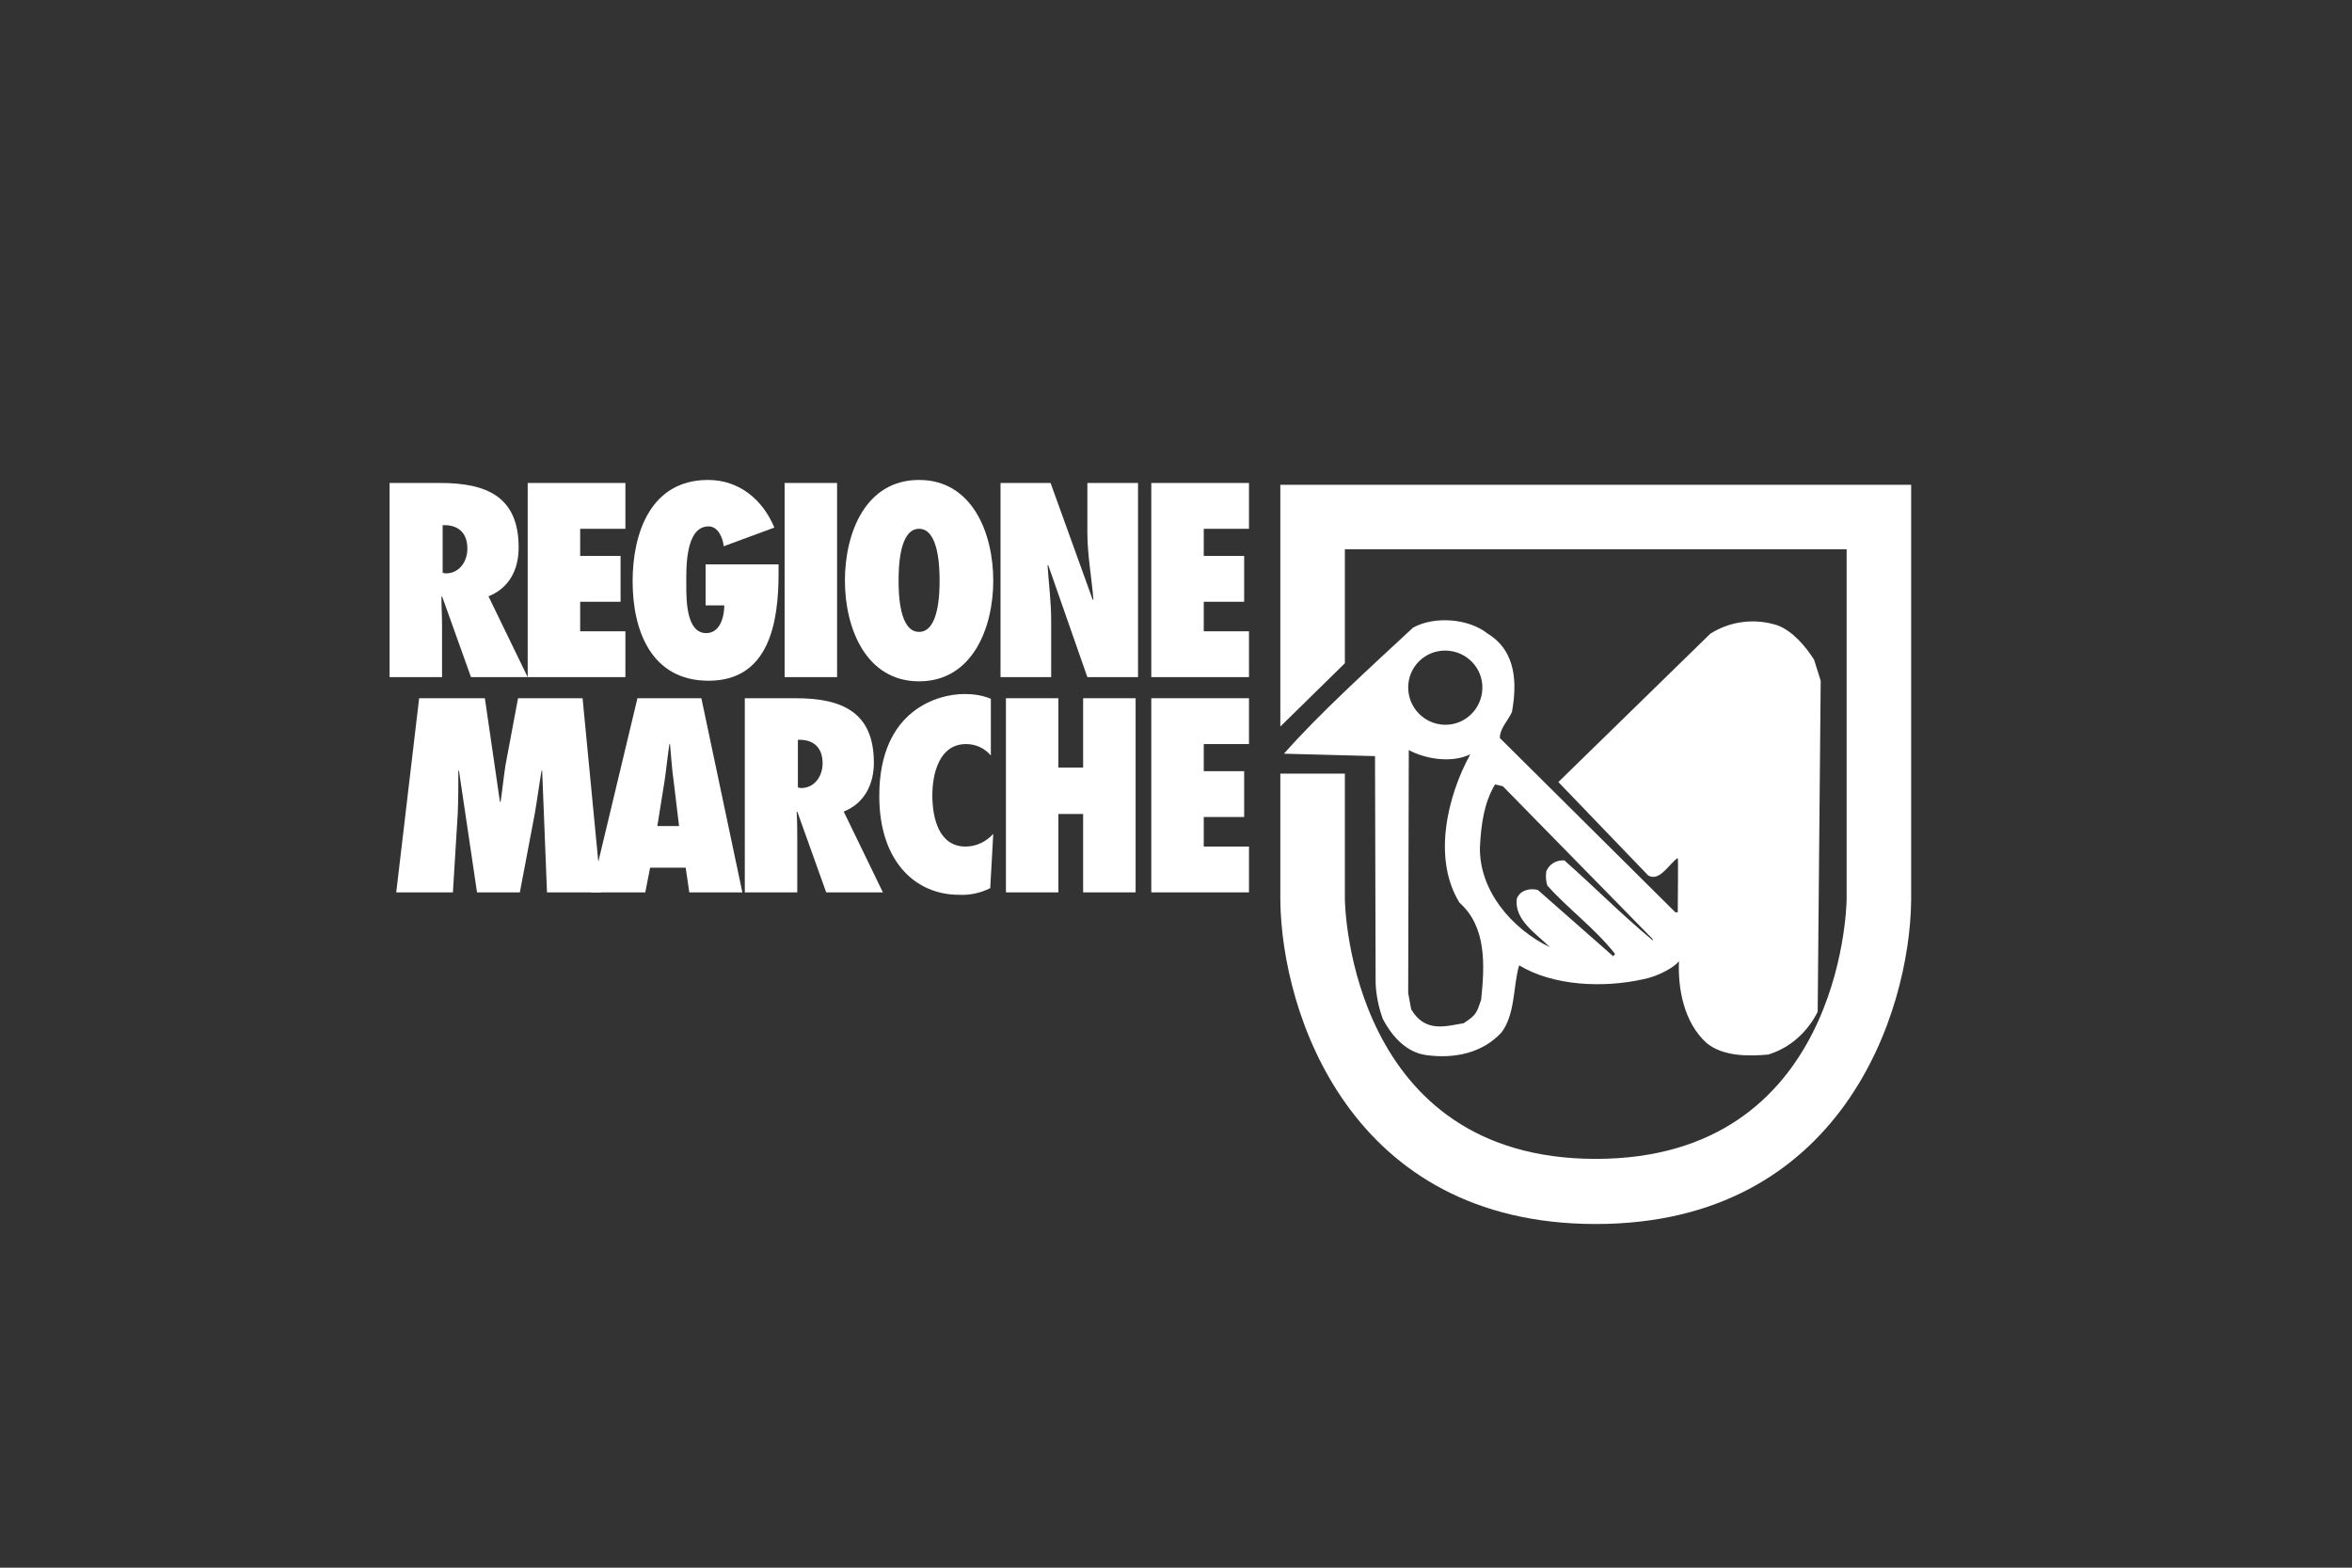
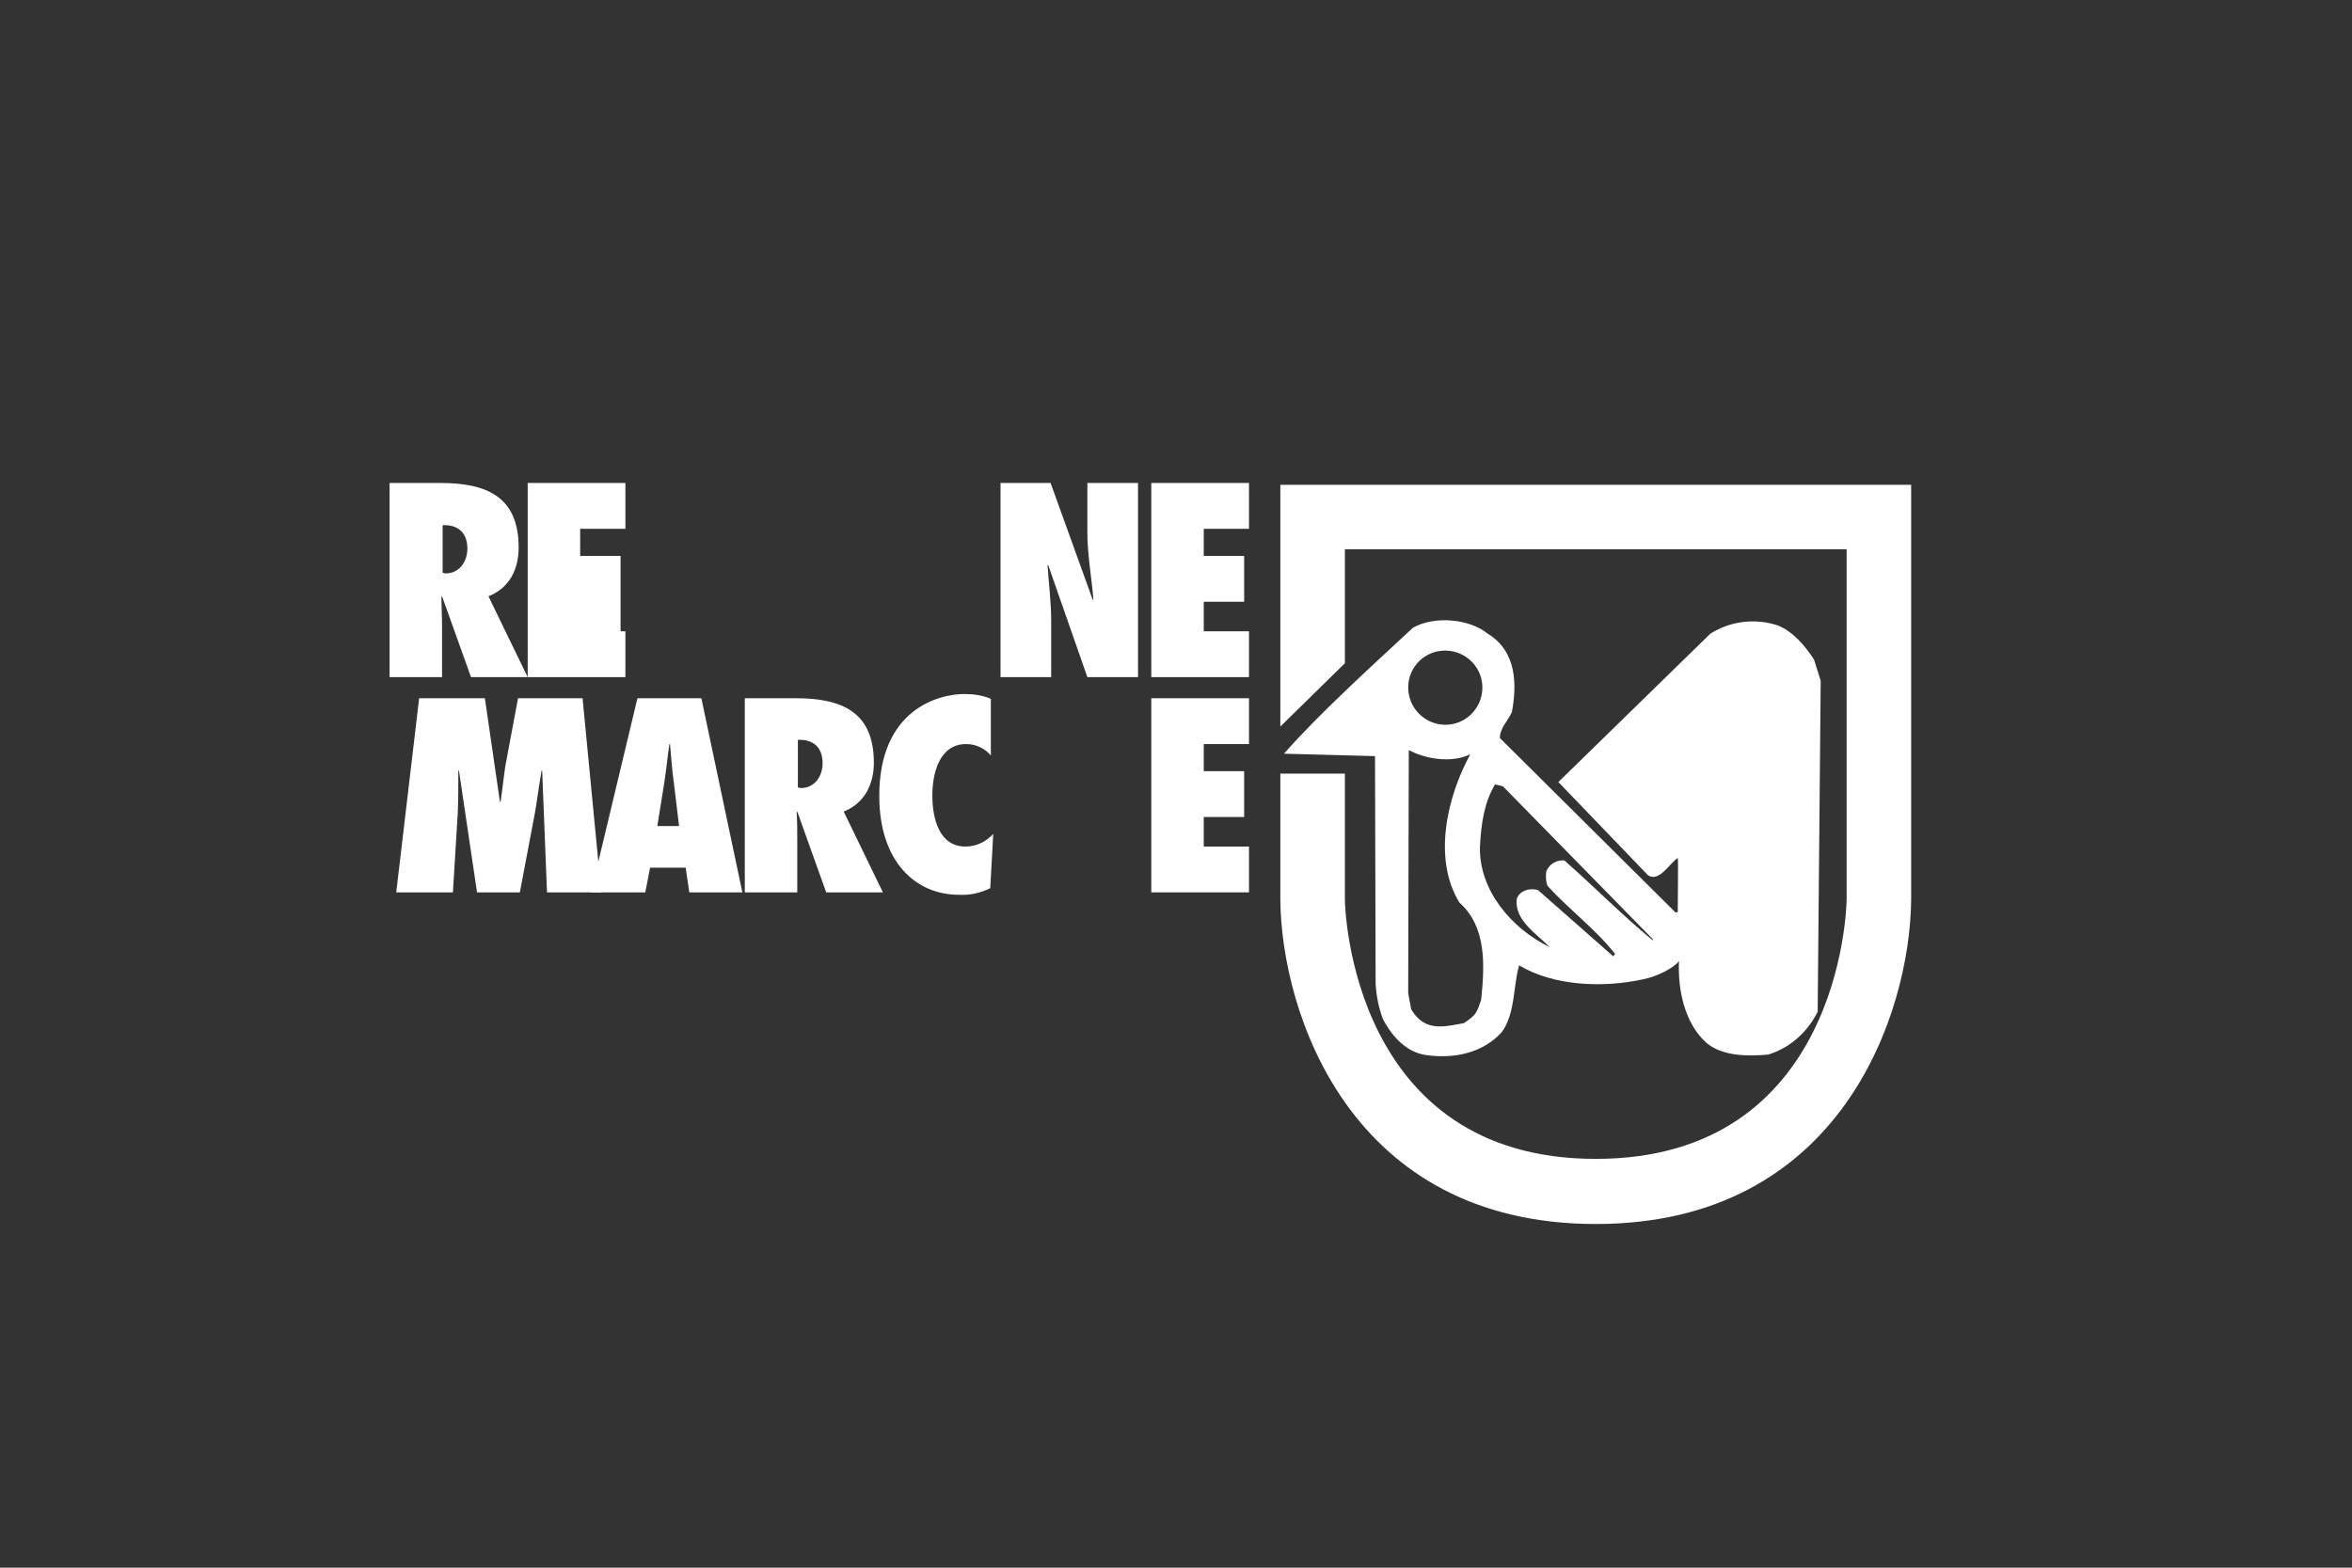
<svg xmlns="http://www.w3.org/2000/svg" width="150" height="100" viewBox="0 0 150 100" fill="none">
  <rect x="0" y="0" width="150" height="100" fill="#333333" stroke="none" />
  <path d="M121.924 30.923H81.654V46.346L85.77 42.307V35.038H117.77V57.346C117.77 58.038 117.308 73.923 101.77 73.923C86.231 73.923 85.77 58 85.77 57.346V49.346H81.654V57.423C81.731 64.577 86.077 78.077 101.77 78.077C117.462 78.077 121.808 64.577 121.885 57.423V30.923H121.924Z" fill="white" />
  <path d="M30.038 43.192L28.192 38.038L28.153 38.077C28.153 38.692 28.192 39.308 28.192 39.885V43.192H24.846V30.808H28.076C31 30.808 33.077 31.654 33.077 34.923C33.077 36.308 32.499 37.5 31.153 38.038L33.653 43.192H30.038ZM28.423 36.577C29.307 36.577 29.807 35.808 29.807 35C29.807 33.923 29.153 33.462 28.23 33.5V36.538L28.423 36.577Z" fill="white" />
-   <path d="M33.654 30.808H39.885V33.731H37V35.462H39.577V38.385H37V40.269H39.885V43.192H33.654V30.808Z" fill="white" />
-   <path d="M49.653 36.038V36.577C49.653 39.654 49.077 43.423 45.192 43.423C41.538 43.423 40.346 40.231 40.346 37.077C40.346 34 41.499 30.615 45.153 30.615C47.153 30.615 48.653 31.884 49.384 33.654L46.153 34.846C46.115 34.346 45.807 33.577 45.192 33.577C43.653 33.577 43.769 36.423 43.769 37.346C43.769 38.269 43.769 40.385 45.038 40.385C45.923 40.385 46.192 39.346 46.192 38.615H44.999V36H49.653V36.038Z" fill="white" />
-   <path d="M50.039 43.192V30.808H53.385V43.192H50.039Z" fill="white" />
-   <path d="M58.615 30.615C62 30.615 63.346 34 63.346 37.038C63.346 40.077 62 43.461 58.615 43.461C55.231 43.461 53.885 40.077 53.885 37.038C53.885 34 55.193 30.615 58.615 30.615ZM58.615 40.307C59.885 40.307 59.923 37.807 59.923 37.038C59.923 36.269 59.885 33.731 58.615 33.731C57.346 33.731 57.308 36.231 57.308 37.038C57.308 37.846 57.346 40.307 58.615 40.307Z" fill="white" />
+   <path d="M33.654 30.808H39.885V33.731H37V35.462H39.577V38.385V40.269H39.885V43.192H33.654V30.808Z" fill="white" />
  <path d="M63.809 30.808H67.001L69.693 38.269L69.732 38.231C69.616 36.808 69.347 35.385 69.347 33.962V30.808H72.578V43.192H69.347L66.847 36.038L66.809 36.077C66.885 37.231 67.039 38.385 67.039 39.577V43.192H63.809V30.808Z" fill="white" />
  <path d="M73.424 30.808H79.655V33.731H76.77V35.462H79.347V38.385H76.77V40.269H79.655V43.192H73.424V30.808Z" fill="white" />
  <path d="M34.885 56.923L34.577 49.154H34.539C34.385 50.039 34.27 50.962 34.116 51.846L33.154 56.923H30.423L29.27 49.154H29.231C29.231 50.077 29.231 50.962 29.193 51.885L28.885 56.923H25.27L26.731 44.539H30.923L31.885 51.154H31.923C32.039 50.385 32.116 49.615 32.231 48.846L33.039 44.539H37.154L38.346 56.923H34.885Z" fill="white" />
  <path d="M43.961 56.923L43.73 55.346H41.461L41.153 56.923H37.691L40.653 44.539H44.73L47.345 56.923H43.961ZM43.307 52.692L42.961 49.808C42.845 49.039 42.807 48.231 42.73 47.462H42.691C42.576 48.231 42.499 49.039 42.384 49.808L41.922 52.692H43.307Z" fill="white" />
  <path d="M52.692 56.923L50.846 51.769L50.808 51.808C50.846 52.423 50.846 53.039 50.846 53.615V56.923H47.5V44.539H50.731C53.654 44.539 55.731 45.385 55.731 48.654C55.731 50 55.154 51.231 53.808 51.769L56.308 56.923H52.692ZM51.077 50.269C51.962 50.269 52.462 49.5 52.462 48.692C52.462 47.615 51.808 47.154 50.885 47.192V50.231L51.077 50.269Z" fill="white" />
  <path d="M63.192 48.193C62.807 47.731 62.23 47.462 61.615 47.462C59.884 47.462 59.461 49.385 59.461 50.731C59.461 52.193 59.884 54 61.576 54C62.269 54 62.884 53.693 63.345 53.193L63.153 56.654C62.538 56.962 61.845 57.116 61.153 57.077C58.422 57.077 56.076 55 56.076 50.77C56.076 45.231 59.884 44.27 61.499 44.27C62.076 44.27 62.653 44.346 63.192 44.577V48.193Z" fill="white" />
-   <path d="M69.077 56.923V51.923H67.5V56.923H64.154V44.539H67.5V48.962H69.077V44.539H72.424V56.923H69.077Z" fill="white" />
  <path d="M73.424 44.539H79.655V47.462H76.77V49.192H79.347V52.115H76.77V54H79.655V56.923H73.424V44.539Z" fill="white" />
  <path fill-rule="evenodd" clip-rule="evenodd" d="M115.692 42.077C115.154 41.231 114.308 40.231 113.346 39.885C111.923 39.423 110.346 39.615 109.077 40.423L99.385 49.885L105.116 55.846C105.846 56.269 106.462 55.077 107 54.731C107.039 54.731 107 57.193 107 58.193H106.846L95.654 47.077C95.654 46.462 96.154 46 96.423 45.423C96.731 43.731 96.769 41.577 94.885 40.423C93.692 39.462 91.5 39.269 90.115 40.039C87.423 42.539 84.115 45.539 81.885 48.077L87.692 48.231L87.731 62.731C87.769 63.5 87.923 64.269 88.192 65C88.846 66.231 89.769 67.154 91 67.308C92.731 67.539 94.539 67.192 95.769 65.846C96.654 64.654 96.5 62.846 96.885 61.577C99.039 62.885 102.231 63.039 104.808 62.462C105.654 62.308 106.769 61.731 107.077 61.308C107 63.039 107.385 65.231 108.846 66.539C109.885 67.385 111.462 67.385 112.769 67.269C114.154 66.846 115.269 65.846 115.923 64.539L116.116 43.423L115.692 42.077ZM92.231 41.5C93.539 41.539 94.577 42.615 94.539 43.923C94.5 45.231 93.423 46.269 92.115 46.231C90.846 46.193 89.808 45.154 89.808 43.846C89.808 42.539 90.885 41.462 92.231 41.5ZM94.462 63.769C94.192 64.539 94.192 64.731 93.346 65.269C92.192 65.462 90.885 65.885 90 64.385L89.808 63.346L89.846 47.846C90.923 48.423 92.577 48.693 93.769 48.115C92.308 50.769 91.346 54.769 93.077 57.577C94.808 59.115 94.692 61.539 94.462 63.769ZM105.423 60C103.423 58.346 101.731 56.615 99.769 54.885C99.269 54.846 98.808 55.115 98.615 55.577C98.577 55.885 98.577 56.193 98.692 56.5C100.039 58 101.731 59.231 103 60.846L102.885 61L98.077 56.769C97.5 56.615 96.885 56.846 96.731 57.346C96.577 58.693 97.962 59.539 98.846 60.423C96.385 59.231 94.308 56.769 94.385 54C94.462 52.539 94.654 51.193 95.346 50.039L95.846 50.154L105.385 59.885L105.423 60Z" fill="white" />
</svg>